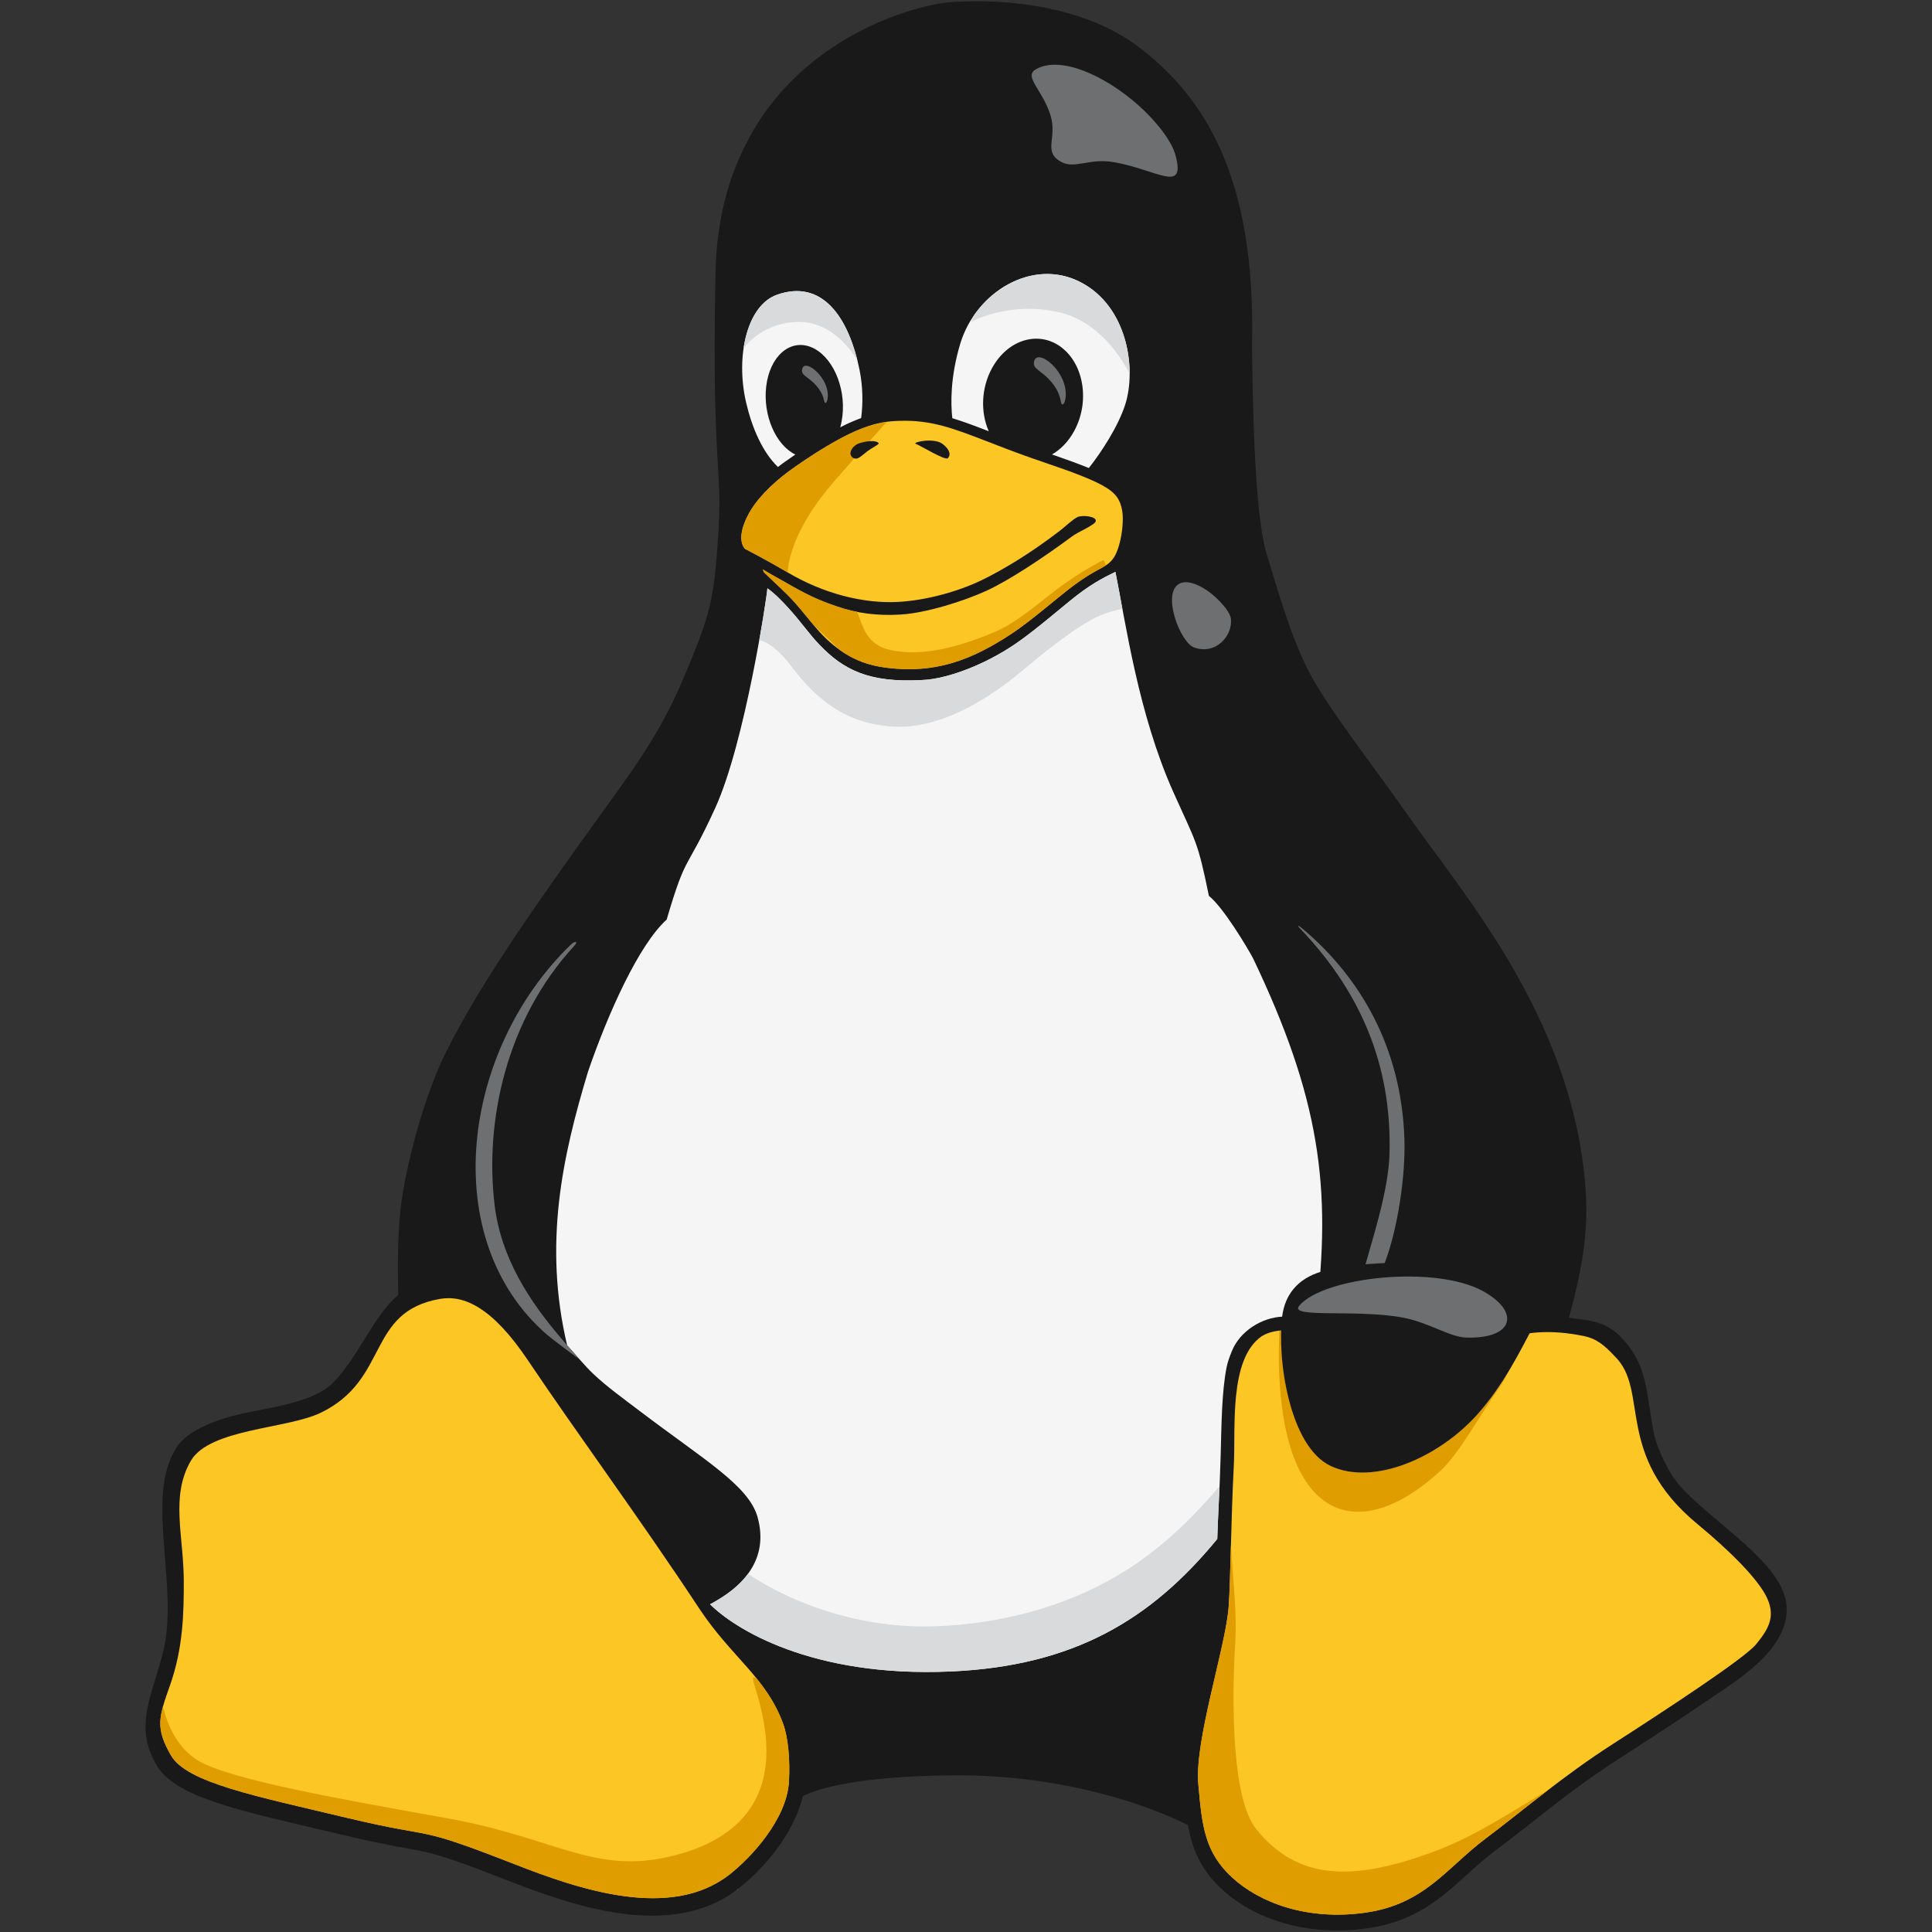
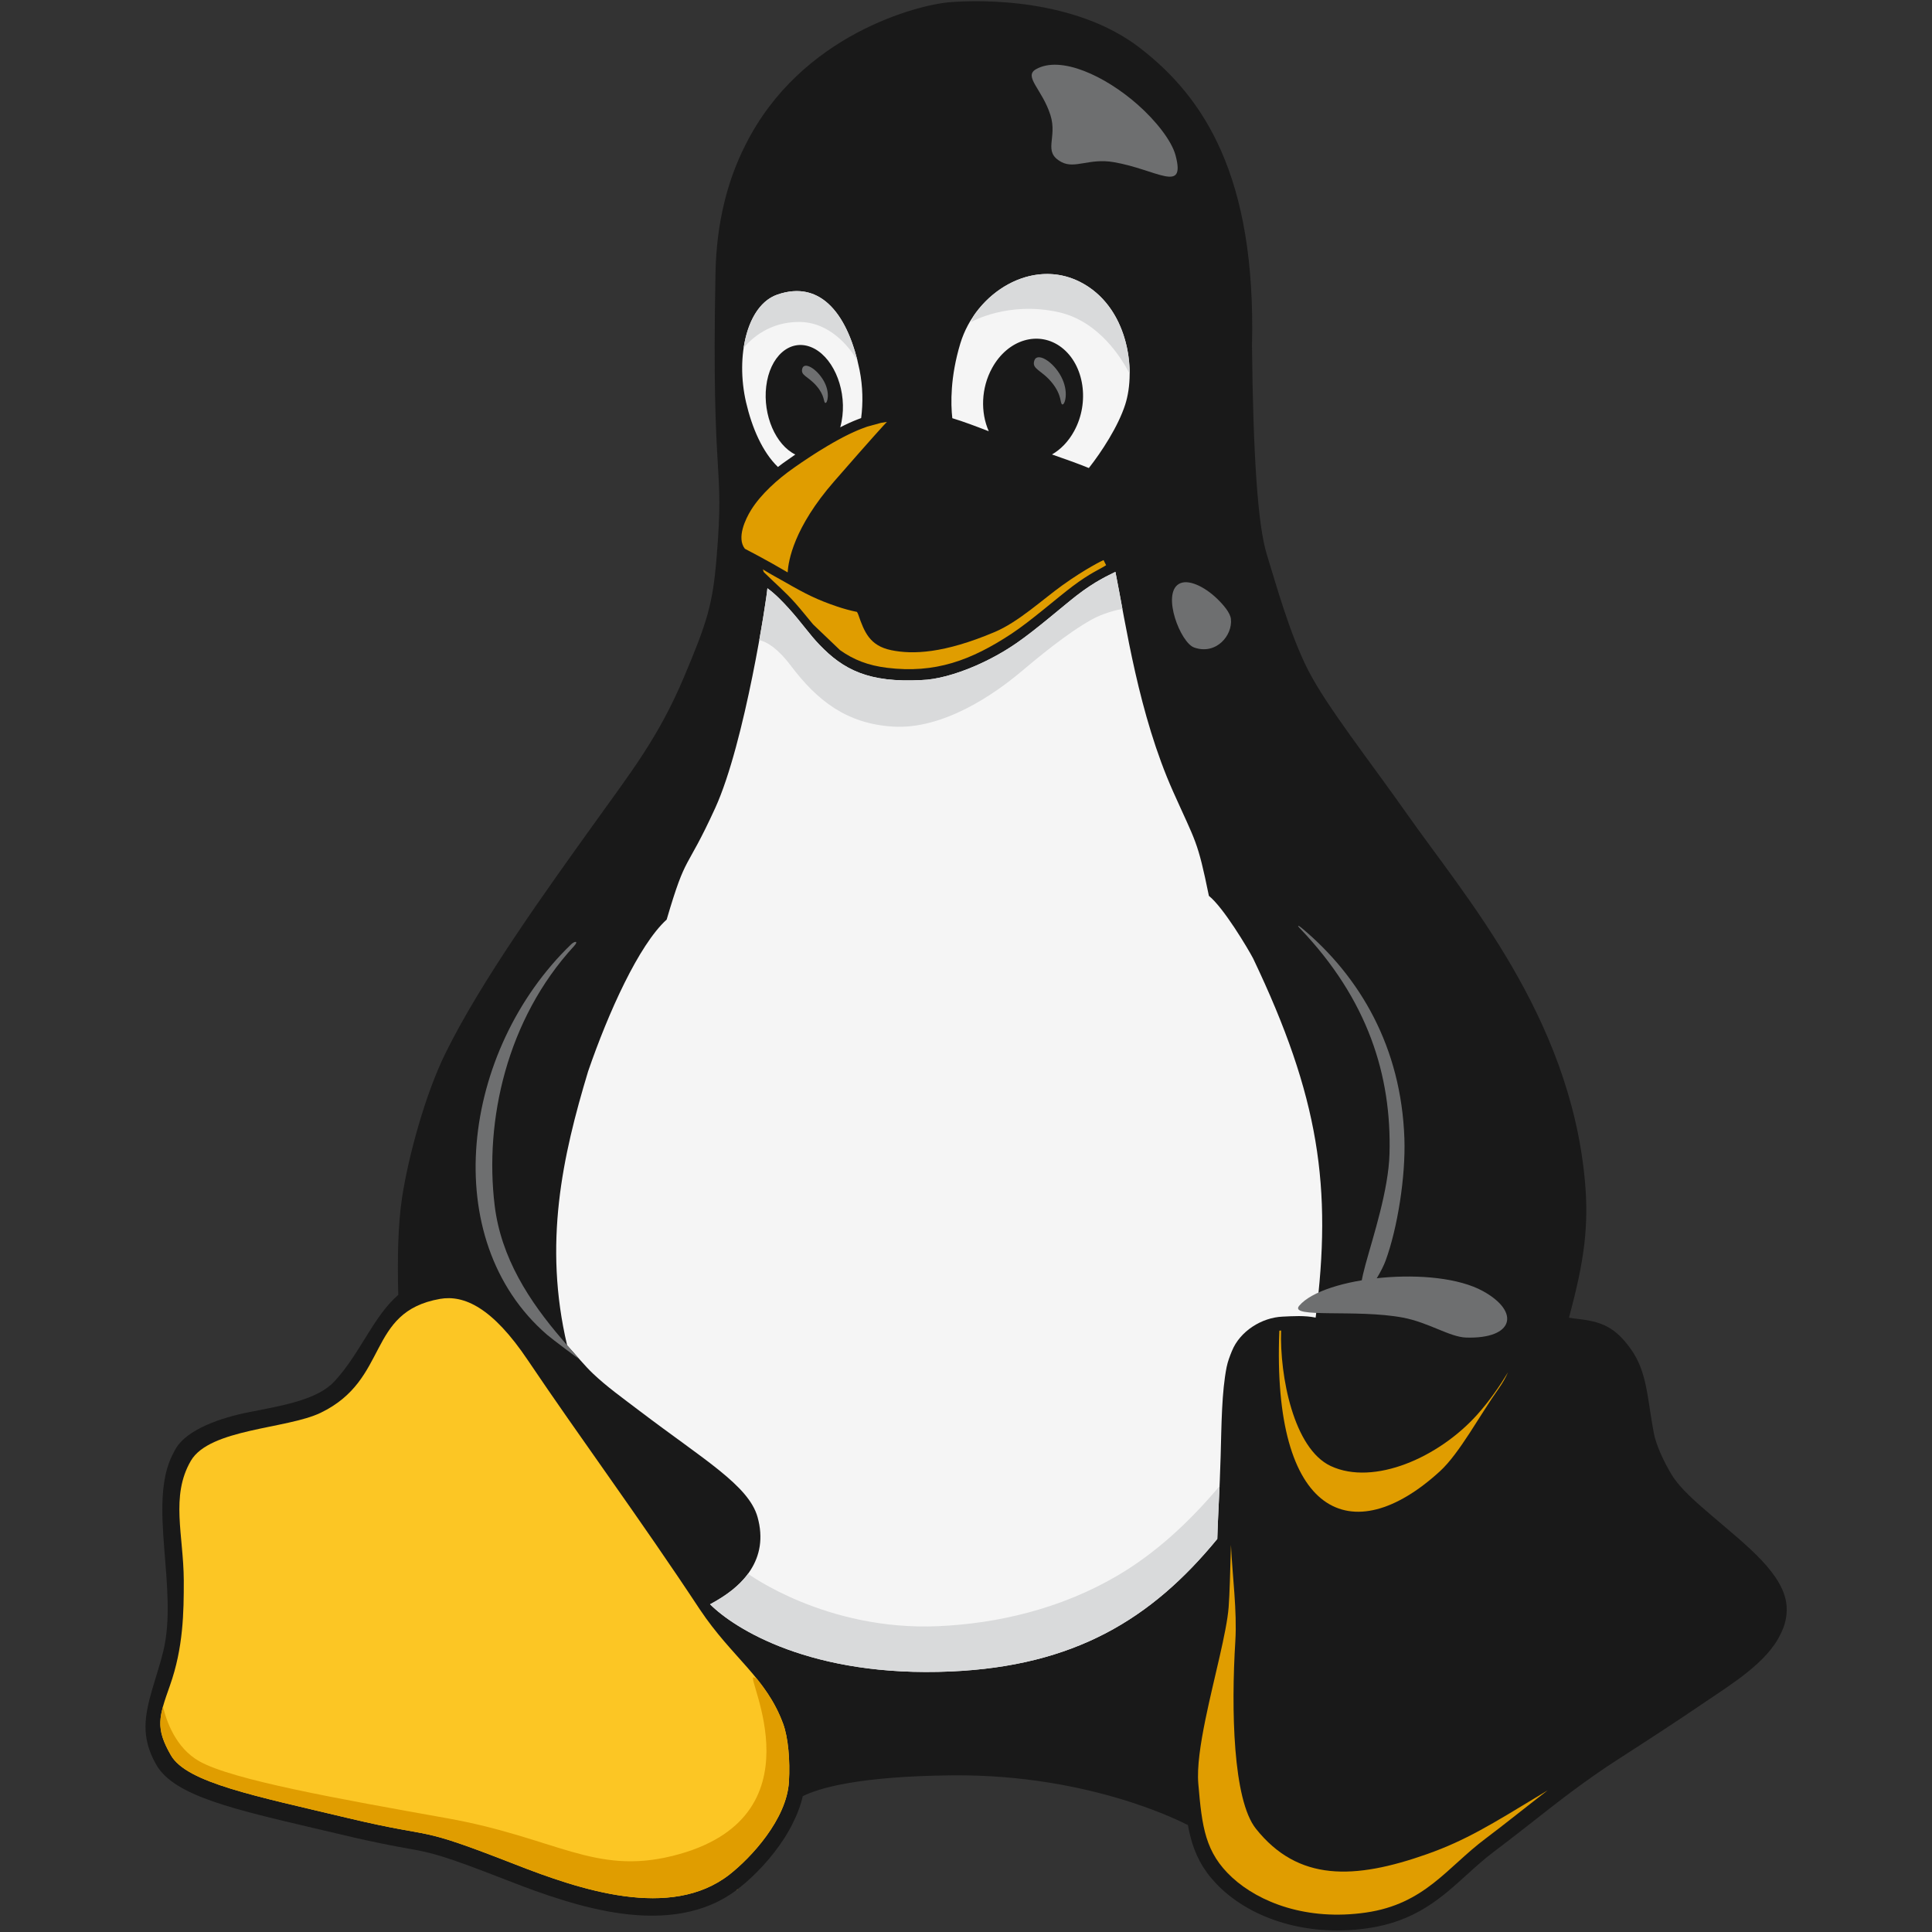
<svg xmlns="http://www.w3.org/2000/svg" width="709.823" height="709.823" id="svg27450" version="1.1">
  <rect width="100%" height="100%" fill="#333333" stroke="none" />
  <title id="title20046">Tux</title>
  <defs id="defs27452" />
  <g id="g4472" transform="matrix(0.328,0,0,0.328,382.134,312.68)">
    <path d="m -330.4,-790.236 c -19.355,38.259 -32.097,85.297 -33.206,142.997 -4.704,244.744 10.643,206.892 1.175,319.197 -4.353,51.626 -10.146,70.793 -36.415,133.062 -28.584,67.753 -59.231,106.327 -101.759,165.687 -52.752,73.632 -125.464,174.508 -165.27,255.367 -22.755,45.883 -41.75,115.836 -48.827,162.259 -4.732,31.031 -5.281,71.153 -4.221,108.756 -28.055,24.373 -42.465,65.424 -71.293,96.719 -18.595,20.139 -54.535,26.68 -94.369,34.395 -34.176,6.541 -70.337,19.844 -82.978,40.203 -1.411,2.271 -2.687,4.626 -3.858,7.046 -28.783,55.417 6.444,150.53 -10.736,220.89 -7.276,29.914 -19.697,58.063 -19.919,83.86 -0.077,13.304 2.94,27.414 12.202,43.437 10.142,17.64 32.412,30.207 64.09,41.158 29.546,10.216 67.912,19.183 112.524,29.694 l 15.435,3.601 c 20.064,4.778 40.055,9.555 60.267,13.598 13.156,2.719 20.8,4.042 27.339,5.218 28.443,5.071 39.247,7.055 115.096,36.674 18.301,7.13 38.586,14.773 60.047,21.314 42.408,13.156 90.328,22.711 134.575,14.7 22.417,-4.042 43.584,-12.569 62.398,-27.267 19.477,-15.213 38.219,-35.719 51.522,-56.518 3.556,-5.547 6.845,-11.289 9.724,-17.197 2.523,-4.986 4.763,-10.095 6.633,-15.31 1.784,-4.753 3.269,-9.685 4.353,-14.635 17.846,-8.899 62.006,-22.326 167.149,-23.343 158.46,-1.544 264.001,55.638 264.001,55.638 l 0.077,-1.175 c 1.322,7.497 2.939,14.478 4.999,21.166 3.014,9.775 7.055,18.742 12.494,27.414 5.513,8.599 12.348,16.758 21.021,24.77 9.407,8.673 20.725,16.685 33.662,23.52 12.054,6.321 25.577,11.612 40.423,15.508 13.523,3.529 28.149,5.88 43.656,6.615 14.48,0.735 29.619,0.076 45.422,-2.205 26.679,-3.822 47.258,-12.274 64.97,-23.225 17.272,-10.657 31.384,-23.445 45.789,-36.527 l 0.442,-0.367 v 0 c 9.481,-8.6 19.109,-17.345 29.766,-25.357 7.128,-5.366 13.671,-10.364 19.918,-15.213 9.261,-7.13 14.406,-11.172 19.624,-15.288 15.655,-12.274 31.823,-25.062 47.993,-37.116 16.758,-12.421 34.544,-25.062 53.874,-37.409 14.626,-9.407 31.089,-20.064 46.891,-30.426 16.317,-10.731 33.367,-21.976 49.463,-33 28.749,-19.527 68.426,-43.729 83.457,-75.165 5.02,-9.725 7.715,-20.149 6.987,-31.354 -2.351,-35.939 -44.907,-68.352 -82.536,-100.544 -18.302,-15.728 -36.749,-31.309 -46.376,-47.259 -7.79,-12.861 -17.199,-32.265 -19.844,-46.376 -7.428,-39.131 -7.269,-68.365 -25.797,-94.214 -17.003,-23.722 -31.865,-30.546 -58.073,-33.507 -3.928,-0.444 -7.622,-0.995 -11.201,-1.577 17.026,-62.68 22.687,-102.618 17.717,-154.982 C 592.683,184.228 475.221,49.914 411.345,-41.019 369.649,-100.378 321.333,-161.476 300.488,-202.159 c -20.845,-40.684 -36.366,-97.28 -46.525,-130.064 -10.006,-32.291 -15.293,-109.102 -16.612,-233.677 4.703,-190.872 -54.388,-278.994 -125.901,-333.97 -71.513,-54.976 -176.467,-54.094 -214.318,-50.787 v 0 0 -9e-4 c -31.733,2.767 -165.225,34.788 -227.528,160.422 z" style="fill:#191919;fill-opacity:1;fill-rule:evenodd;stroke:none" id="path4734" />
    <path d="m -806.048,629.3 c -37.605,18.068 -124.2,17.7 -145.207,53.691 -23.062,39.587 -8.152,83.437 -7.932,133.97 0.077,35.768 -0.514,75.579 -15.57,117.958 -12.341,34.889 -16.527,47.227 1.173,77.929 17.701,30.775 94.527,45.538 198.456,70.365 104.003,24.753 70.877,6.463 187.294,51.927 72.125,28.203 173.924,62.799 239.881,11.311 24.312,-19.024 64.193,-62.063 66.618,-104.002 1.396,-23.945 -0.809,-49.505 -6.537,-65.002 -19.024,-51.711 -57.07,-73.817 -93.205,-127.875 C -447.255,749.167 -517.544,653.979 -573.733,570.395 -613.394,511.269 -645.271,496.946 -672.227,501.647 c -82.85,14.616 -56.114,90.34 -133.822,127.653 v 0 0 0 z" style="fill:#fcc624;fill-rule:evenodd;stroke:none" id="path4736" />
-     <path d="m 247.761,543.818 c -36.493,25.781 -28.589,103.053 -30.73,143.756 -3.25,62.275 -3.695,131.715 -5.835,159.343 -3.547,45.726 -38.193,149.001 -33.981,197.757 4.137,48.683 7.682,77.197 37.969,105.121 30.361,27.924 83.772,48.755 149.74,39.226 65.969,-9.53 90.936,-50.529 133.709,-82.589 42.697,-32.061 86.653,-70.105 143.092,-106.303 56.438,-36.271 147.303,-95.666 160.377,-111.695 13.075,-16.104 21.94,-29.991 12.485,-51.12 -9.382,-21.128 -42.328,-53.78 -78.305,-83.477 -93.817,-77.566 -53.314,-149.668 -92.488,-187.784 -11.951,-12.877 -20.832,-19.973 -34.703,-22.797 -74.876,-15.249 -95.445,14.16 -139.411,9.84 -47.405,-4.658 -29.584,5.764 -126.898,-7.222 -33.498,-3.805 -71.897,-17.069 -95.022,-2.058 v 0 z" style="fill:#fcc624;fill-rule:evenodd;stroke:none" id="path4738" />
-     <path d="m -364,-47.995 c -33.448,73.143 -31.808,48.29 -54.286,124.743 -31.217,28.326 -65.44,104.431 -87.971,169.94 -28.774,95.209 -50.392,193.101 -23.52,306.973 10.658,11.576 19.311,22.523 29.019,31.718 15.42,14.605 32.023,26.445 52.305,41.861 71.779,54.552 122.085,83.357 131.983,118.834 13.176,47.224 -16.359,78.454 -53.187,97.656 26.927,26.941 112.886,82.136 269.632,75.238 138.043,-6.074 224.608,-58.318 298.503,-148.459 0.473,-20.742 2.743,-55.454 3.771,-92.921 0.981,-35.782 1.187,-71.616 6.664,-99.406 1.288,-6.54 3.756,-12.733 5.964,-18.18 9.015,-22.239 33.28,-37.389 56.499,-38.48 12.207,-0.574 25.021,-1.458 37.272,1.084 C 327.378,376.244 312.546,275.188 238.577,120.18 232.846,109.309 205.441,63.203 189.081,50.19 176.296,-12.358 174.61,-9.29 149.034,-66.55 110.242,-153.388 96.184,-253.762 84.357,-312.747 c -8.08,4.187 -22.183,10.064 -43.707,26.739 -15.645,12.194 -44.587,37.536 -66.77,52.888 -14.485,10.028 -30.338,18.699 -45.935,25.489 -22.445,9.774 -44.357,15.655 -60.87,16.088 -59.197,3.13 -87.356,-11.531 -114.347,-39.658 -11.32,-11.798 -19.896,-24.723 -34.177,-40.494 -6.327,-6.987 -15.082,-16.269 -24.008,-22.648 -0.243,7.752 -25.095,173.206 -58.542,246.349 z M 81.272,-326.19 c 0.147,-0.147 0.221,-0.367 0.367,-0.514 -0.147,0.147 -0.221,0.367 -0.367,0.514 z M -98.329,-484.857 c -1.835,-16.308 -2.35,-46.131 8.963,-83.666 17.482,-57.59 80.656,-96.153 134.132,-68.976 53.477,27.179 63.356,97.742 50.538,137.51 -7.878,24.442 -26.576,53.035 -40.696,70.959 -10.945,-4.481 -24.462,-9.402 -41.282,-15.205 9.696,-5.583 18.364,-14.398 24.755,-26.077 17.703,-32.247 11.385,-74.191 -13.957,-93.73 -25.415,-19.54 -60.308,-9.182 -77.938,23.065 -12.339,22.478 -13.001,49.73 -3.672,70.739 -15.059,-5.803 -28.206,-10.798 -40.843,-14.618 v 0 0 -10e-4 z m -196.128,-138.392 c 50.098,-17.483 80.067,24.461 92.261,84.474 3.674,18.439 3.967,36.876 1.763,53.771 -1.396,0.44 -2.79,1.029 -4.261,1.616 -5.877,2.278 -12.194,5.143 -19.17,8.742 1.101,-3.894 1.91,-8.08 2.423,-12.487 3.967,-33.569 -11.899,-68.314 -35.48,-77.496 -23.579,-9.182 -45.911,10.651 -49.877,44.22 -3.819,32.247 10.651,65.524 32.615,76.247 -2.792,1.91 -5.657,3.894 -8.521,5.95 -3.674,2.498 -7.346,5.215 -10.945,8.006 -17.411,-16.822 -29.088,-43.927 -35.7,-72.428 -11.974,-51.713 0.954,-108.789 34.891,-120.615 v 0 0 0 z" style="fill:#f5f5f5;fill-rule:evenodd;stroke:none" id="path4740" />
+     <path d="m -364,-47.995 c -33.448,73.143 -31.808,48.29 -54.286,124.743 -31.217,28.326 -65.44,104.431 -87.971,169.94 -28.774,95.209 -50.392,193.101 -23.52,306.973 10.658,11.576 19.311,22.523 29.019,31.718 15.42,14.605 32.023,26.445 52.305,41.861 71.779,54.552 122.085,83.357 131.983,118.834 13.176,47.224 -16.359,78.454 -53.187,97.656 26.927,26.941 112.886,82.136 269.632,75.238 138.043,-6.074 224.608,-58.318 298.503,-148.459 0.473,-20.742 2.743,-55.454 3.771,-92.921 0.981,-35.782 1.187,-71.616 6.664,-99.406 1.288,-6.54 3.756,-12.733 5.964,-18.18 9.015,-22.239 33.28,-37.389 56.499,-38.48 12.207,-0.574 25.021,-1.458 37.272,1.084 C 327.378,376.244 312.546,275.188 238.577,120.18 232.846,109.309 205.441,63.203 189.081,50.19 176.296,-12.358 174.61,-9.29 149.034,-66.55 110.242,-153.388 96.184,-253.762 84.357,-312.747 c -8.08,4.187 -22.183,10.064 -43.707,26.739 -15.645,12.194 -44.587,37.536 -66.77,52.888 -14.485,10.028 -30.338,18.699 -45.935,25.489 -22.445,9.774 -44.357,15.655 -60.87,16.088 -59.197,3.13 -87.356,-11.531 -114.347,-39.658 -11.32,-11.798 -19.896,-24.723 -34.177,-40.494 -6.327,-6.987 -15.082,-16.269 -24.008,-22.648 -0.243,7.752 -25.095,173.206 -58.542,246.349 z M 81.272,-326.19 c 0.147,-0.147 0.221,-0.367 0.367,-0.514 -0.147,0.147 -0.221,0.367 -0.367,0.514 z M -98.329,-484.857 c -1.835,-16.308 -2.35,-46.131 8.963,-83.666 17.482,-57.59 80.656,-96.153 134.132,-68.976 53.477,27.179 63.356,97.742 50.538,137.51 -7.878,24.442 -26.576,53.035 -40.696,70.959 -10.945,-4.481 -24.462,-9.402 -41.282,-15.205 9.696,-5.583 18.364,-14.398 24.755,-26.077 17.703,-32.247 11.385,-74.191 -13.957,-93.73 -25.415,-19.54 -60.308,-9.182 -77.938,23.065 -12.339,22.478 -13.001,49.73 -3.672,70.739 -15.059,-5.803 -28.206,-10.798 -40.843,-14.618 v 0 0 -10e-4 z m -196.128,-138.392 c 50.098,-17.483 80.067,24.461 92.261,84.474 3.674,18.439 3.967,36.876 1.763,53.771 -1.396,0.44 -2.79,1.029 -4.261,1.616 -5.877,2.278 -12.194,5.143 -19.17,8.742 1.101,-3.894 1.91,-8.08 2.423,-12.487 3.967,-33.569 -11.899,-68.314 -35.48,-77.496 -23.579,-9.182 -45.911,10.651 -49.877,44.22 -3.819,32.247 10.651,65.524 32.615,76.247 -2.792,1.91 -5.657,3.894 -8.521,5.95 -3.674,2.498 -7.346,5.215 -10.945,8.006 -17.411,-16.822 -29.088,-43.927 -35.7,-72.428 -11.974,-51.713 0.954,-108.789 34.891,-120.615 v 0 0 0 " style="fill:#f5f5f5;fill-rule:evenodd;stroke:none" id="path4740" />
    <path d="m 213.783,777.138 c 1.712,35.608 6.976,74.316 4.895,108.045 -4.703,76.199 -2.719,177.526 23.028,209.872 47.268,59.379 110.148,57.362 192.028,28.391 42.942,-15.194 72.21,-33.37 126.909,-66.519 2.66,-1.612 5.295,-3.213 7.905,-4.804 -24.733,18.997 -47.497,37.478 -69.913,54.31 -42.775,32.059 -67.742,73.059 -133.71,82.589 -65.968,9.53 -119.379,-11.302 -149.739,-39.226 -30.289,-27.924 -33.834,-56.438 -37.971,-105.121 -1.587,-18.372 2.343,-44.486 8.048,-72.345 9.435,-46.072 23.722,-96.917 25.932,-125.412 1.109,-14.31 1.763,-39.84 2.588,-69.78 z" style="fill:#e09d00;fill-rule:evenodd;stroke:none" id="path4742" />
    <path d="m -982.489,958.288 c 3.788,16.119 14.185,46.312 40.697,61.265 37.202,20.981 155.932,42.073 277.604,63.831 121.673,21.759 164.796,63.916 252.586,42.158 169.771,-42.079 80.165,-203.828 90.868,-199.908 l 3.158,1.158 c 11.968,14.816 22.284,30.483 29.704,50.655 5.729,15.497 7.933,41.057 6.537,65.002 -2.424,41.94 -42.306,84.979 -66.618,104.002 -65.956,51.487 -167.755,16.892 -239.879,-11.311 -116.418,-45.464 -83.292,-27.174 -187.294,-51.927 -103.929,-24.826 -180.755,-39.589 -198.456,-70.364 -13.095,-22.715 -14.209,-35.379 -8.907,-54.56 z m 643.909,204.41 -0.636,0.922 -0.758,0.143 c 0.466,-0.351 0.93,-0.707 1.394,-1.065 z" style="fill:#e09d00;fill-rule:evenodd;stroke:none" id="path4744" />
    <path d="m 267.989,537.236 c -8.415,207.356 81.254,247.71 179.907,157.457 22.014,-20.139 44.508,-62.802 66.42,-93.537 3.697,-5.185 6.972,-11.084 9.869,-17.333 -9.572,15.76 -20.777,32.004 -34.237,47.105 -43.098,48.351 -116.107,80.406 -164.317,57.949 -41.793,-19.468 -57.322,-101.242 -55.664,-151.82 -0.665,0.051 -1.324,0.11 -1.978,0.178 z" style="fill:#e09d00;fill-rule:evenodd;stroke:none" id="path4746" />
-     <path d="m 81.272,-326.19 c 0.147,-0.148 0.221,-0.367 0.367,-0.514 -0.147,0.147 -0.221,0.367 -0.367,0.514 z m -391.988,10.558 c 0.847,0.896 0.531,2.483 1.474,3.421 11.083,11.039 23.902,21.859 35.079,34.52 12.85,14.558 24.627,30.841 35.564,40.819 20.111,18.347 39.217,28.151 67.128,31.596 53.904,6.653 94.207,-8.294 139.664,-38.274 21.389,-14.112 51.008,-40.129 68.133,-52.992 28.516,-21.462 36.674,-19.772 45.126,-30.574 8.746,-11.244 13.009,-40.643 10.437,-54.534 -2.058,-10.731 -5.806,-17.859 -17.419,-25.21 -12.937,-8.158 -35.205,-16.757 -73.792,-29.839 l -0.077,-0.073 h -0.074 l -0.077,-0.073 H 0.302 l -0.077,-0.073 h -0.077 -0.077 l -0.147,-0.073 h -0.077 l -0.077,-0.073 h -0.147 v 0 l -0.077,-0.072 h -0.077 -0.077 l -0.144,-0.073 h -0.077 l -0.077,-0.073 h -0.147 l -0.077,-0.073 h -0.077 l -0.077,-0.072 h -0.144 v 0 h -0.077 l -0.077,-0.073 h -0.077 l -0.144,-0.073 h -0.077 l -0.077,-0.072 h -0.077 -0.144 l -0.077,-0.073 h -0.074 l -0.147,-0.073 v 0 h -0.077 l -0.077,-0.072 h -0.077 l -0.147,-0.073 h -0.077 -0.077 l -0.077,-0.073 h -0.147 l -0.077,-0.073 h -0.077 l -0.077,-0.073 h -0.077 -0.077 -0.077 l -0.077,-0.073 h -0.077 l -0.147,-0.073 h -0.077 l -0.077,-0.073 h -0.077 -0.144 l -0.077,-0.073 h -0.077 l -0.077,-0.073 h -0.077 -0.077 l -0.077,-0.073 h -0.077 -0.077 l -0.147,-0.073 h -0.077 l -0.077,-0.073 h -0.077 l -0.367,-0.147 -0.955,-0.368 h -0.144 l -0.663,-0.22 -0.218,-0.073 -0.515,-0.22 -0.515,-0.147 -0.147,-0.072 -0.734,-0.221 -0.147,-0.072 -0.955,-0.368 -0.218,-0.073 -0.736,-0.22 -0.077,-0.073 -0.955,-0.293 -0.294,-0.147 -0.735,-0.22 v 0 l -0.954,-0.367 -0.955,-0.368 h -0.077 l -0.662,-0.219 -0.291,-0.073 -0.442,-0.22 -0.515,-0.147 -0.147,-0.073 -0.663,-0.22 -0.147,-0.073 -0.955,-0.367 -0.218,-0.073 -0.662,-0.22 h -0.077 l -0.515,-0.22 -0.44,-0.147 -0.218,-0.073 -0.662,-0.292 v 0 l -0.955,-0.295 -0.368,-0.147 -0.588,-0.22 h -0.077 l -0.588,-0.294 -0.218,-0.073 -0.956,-0.295 -0.147,-0.073 -0.589,-0.22 -0.144,-0.073 -0.514,-0.147 -0.443,-0.147 -0.147,-0.073 -0.662,-0.294 h -0.077 l -0.515,-0.22 -0.367,-0.148 -0.291,-0.072 -0.588,-0.22 h -0.077 l -0.882,-0.367 -0.881,-0.295 -0.077,-0.073 -0.588,-0.22 -0.221,-0.072 -0.367,-0.147 -0.514,-0.148 -0.077,-0.073 -0.662,-0.22 -0.147,-0.073 -0.44,-0.148 -0.443,-0.148 -0.144,-0.072 -0.588,-0.22 -0.144,-0.073 -0.441,-0.148 -0.367,-0.147 -0.294,-0.073 -0.588,-0.294 v 0 l -0.588,-0.221 -0.294,-0.073 -0.81,-0.367 h -0.077 l -0.588,-0.22 -0.221,-0.072 -0.367,-0.147 -0.441,-0.148 -0.077,-0.073 -0.588,-0.219 -0.217,-0.073 -0.81,-0.294 -0.147,-0.073 -0.587,-0.22 h -0.077 l -0.514,-0.22 -0.294,-0.148 -0.218,-0.073 -0.587,-0.22 h -0.077 l -0.147,-0.073 -0.147,-0.073 -0.221,-0.072 -0.144,-0.073 h -0.147 v -0.073 h -0.221 l -0.147,-0.073 -0.218,-0.073 -0.147,-0.073 -0.077,-0.073 -0.294,-0.073 -0.147,-0.072 -0.217,-0.073 -0.147,-0.073 v 0 l -0.221,-0.073 -0.147,-0.072 -0.144,-0.073 -0.221,-0.073 h -0.077 l -0.077,-0.073 h -0.218 l -0.147,-0.072 -0.147,-0.073 -0.221,-0.073 v 0 l -0.144,-0.072 -0.221,-0.073 -0.147,-0.073 -0.294,-0.073 -0.077,-0.072 -0.147,-0.073 -0.221,-0.073 -0.147,-0.073 -0.147,-0.072 h -0.074 -0.147 l -0.147,-0.074 -0.147,-0.073 -0.221,-0.073 -0.077,-0.072 h -0.077 l -0.147,-0.073 -0.221,-0.073 -0.144,-0.073 -0.218,-0.072 v 0 l -0.147,-0.073 -0.147,-0.073 h -0.218 l -0.147,-0.073 -0.147,-0.073 v 0 l -0.221,-0.073 -0.147,-0.073 -0.147,-0.072 -0.221,-0.073 v 0 l -0.147,-0.073 -0.147,-0.072 -0.221,-0.074 -0.147,-0.073 h -0.144 v 0 l -0.221,-0.072 -0.147,-0.073 -0.147,-0.072 -0.147,-0.073 h -0.077 l -0.144,-0.073 -0.147,-0.073 -0.147,-0.072 -0.217,-0.073 h -0.147 c -39.173,-15.213 -64.603,-25.063 -100.322,-23.887 -12.421,0.367 -25.063,1.764 -42.849,8.819 l -0.883,0.368 v 0 l -0.882,0.293 v 0.073 l -0.734,0.295 h -0.147 v 0.072 h -0.077 l -0.81,0.295 v 0.072 l -0.661,0.22 -0.441,0.221 -0.514,0.22 -0.147,0.073 h -0.077 l -0.733,0.295 -0.147,0.073 -0.074,0.073 v 0 l -0.808,0.367 v 0 h -0.077 l -0.736,0.368 h -0.144 l -0.077,0.073 -0.515,0.22 -0.147,0.073 -0.294,0.147 -0.735,0.368 h -0.077 l -0.147,0.073 -0.515,0.22 -0.291,0.148 -0.144,0.073 -0.515,0.22 -0.147,0.073 -0.294,0.147 v 0 l -0.515,0.22 -0.294,0.147 -0.221,0.147 -0.514,0.22 h -0.077 l -0.367,0.22 -0.515,0.22 -0.515,0.293 -0.514,0.22 v 0 l -0.515,0.294 -0.514,0.219 -0.077,0.073 -0.367,0.147 -0.077,0.073 -0.515,0.22 v 0 l -0.514,0.295 -0.515,0.22 -0.44,0.295 h -0.077 l -0.515,0.294 h -0.077 l -0.367,0.22 h -0.077 l -0.588,0.294 -0.44,0.295 h -0.077 l -0.514,0.294 -0.515,0.295 -0.588,0.293 -0.515,0.22 v 0.073 l -0.588,0.294 v 0 l -0.514,0.22 v 0.072 l -0.588,0.295 -0.44,0.22 -0.077,0.074 -0.588,0.292 -0.514,0.295 v 0 l -0.588,0.294 -0.588,0.368 v 0 c -1.103,0.588 -2.279,1.25 -3.454,1.912 l -0.588,0.367 -0.588,0.295 v 0 l -0.367,0.22 -0.662,0.442 -0.367,0.22 h -0.077 l -0.077,0.072 -0.587,0.295 -0.367,0.221 -0.294,0.22 -0.736,0.441 -0.367,0.219 -0.735,0.368 -0.368,0.22 -1.102,0.662 -0.367,0.22 -0.735,0.44 -0.368,0.295 -0.809,0.44 -0.367,0.22 -0.955,0.588 -0.077,0.073 h -0.077 l -0.367,0.22 -0.808,0.514 -0.367,0.221 -0.735,0.44 v 0 l -0.077,0.074 h -0.077 v 0.072 h -0.077 l -0.077,0.073 h -0.077 v 0.074 h -0.077 l -0.077,0.072 -0.147,0.072 h -0.077 l -0.367,0.293 h -0.077 l -0.077,0.072 v 0 l -0.077,0.073 h -0.077 -0.077 v 0.073 h -0.077 l -0.077,0.072 h -0.077 v 0.074 h -0.077 l -0.881,0.588 h -0.077 l -0.077,0.073 -0.367,0.22 -0.81,0.514 -0.367,0.221 -0.077,0.073 -0.735,0.44 -0.442,0.295 -0.368,0.22 -0.442,0.295 -0.367,0.22 -0.441,0.294 -0.809,0.515 -0.441,0.295 -0.809,0.515 -0.367,0.294 -0.441,0.22 -0.44,0.295 -0.367,0.294 -0.441,0.219 -0.441,0.292 -0.439,0.295 -0.367,0.295 -0.294,0.147 -0.514,0.367 -0.294,0.148 -0.291,0.22 -0.294,0.147 -0.221,0.22 -0.294,0.147 -0.294,0.22 -0.294,0.148 -0.221,0.22 -0.588,0.368 -0.291,0.147 -0.218,0.22 -0.294,0.148 -0.294,0.22 h -0.077 l -0.221,0.147 -0.294,0.22 -0.218,0.147 -0.294,0.22 -0.294,0.22 -0.294,0.147 -0.294,0.221 -0.294,0.147 -0.294,0.22 -0.221,0.221 -0.217,0.072 -0.077,0.073 -0.294,0.22 -0.588,0.367 -0.294,0.22 -0.294,0.147 -0.294,0.22 -0.294,0.22 -0.291,0.147 -0.294,0.22 -0.515,0.44 -0.294,0.148 -0.294,0.22 -0.294,0.22 -0.294,0.147 -0.077,0.073 -0.221,0.147 -0.294,0.221 -0.294,0.22 -0.294,0.148 -0.294,0.22 -0.147,0.073 -0.147,0.147 -0.294,0.22 -0.367,0.22 -0.514,0.368 h -0.077 l -0.144,0.147 -0.147,0.073 -0.294,0.22 -0.294,0.22 -0.588,0.367 -0.221,0.22 h -0.074 l -0.291,0.22 -1.25,0.883 c -18.227,12.716 -36.897,29.619 -47.7,46.966 -6.404,10.264 -16.54,31.441 -7.084,43.618 0.032,0.032 24.15,12.39 48.366,26.71 39.149,23.15 83.869,35.107 123.796,32.883 31.757,-1.769 67.203,-11.799 92.799,-24.118 25.76,-12.4 57.436,-31.955 88.31,-55.778 4.778,-3.528 13.879,-12.465 19.569,-15.161 5.017,-2.377 21.19,-0.998 20.447,4.494 -0.581,4.301 -19.575,11.977 -26.421,17.062 -33.773,25.084 -71.375,49.653 -95.814,60.917 -25.25,11.637 -67.746,25.074 -96.468,26.769 -26.239,1.548 -48.521,-1.363 -71.332,-9.076 -22.052,-7.457 -35.125,-13.932 -58.607,-27.494 -7.489,-4.325 -14.688,-7.936 -24.823,-14.264 z" style="fill:#fcc624;fill-rule:evenodd;stroke:none" id="path4748" />
    <path d="m 71.095,-325.898 c -0.5,0 -20.3,9.679 -45.867,28.012 -22.603,16.207 -49.388,41.249 -76.088,52.539 -56.901,24.06 -91.842,25.328 -115.932,20.326 -24.089,-5.002 -30.113,-20.326 -36.887,-39.899 -0.341,-0.983 -0.854,-1.975 -1.508,-2.97 -7.412,-1.501 -14.728,-3.492 -22.1,-5.984 -22.052,-7.457 -35.126,-13.932 -58.607,-27.494 -7.489,-4.325 -14.688,-7.936 -24.823,-14.264 0.847,0.896 0.531,2.483 1.474,3.421 11.083,11.039 23.902,21.859 35.079,34.52 6.926,7.847 13.541,16.195 19.88,23.786 l 30.159,28.818 c 15.337,10.908 31.456,17.195 52.653,19.811 53.904,6.653 94.207,-8.294 139.664,-38.274 21.389,-14.112 51.008,-40.129 68.133,-52.992 20.517,-15.441 30.495,-18.898 37.627,-23.646 z m -353.827,13.703 c 0.708,-13.059 7.029,-50.271 51.95,-101.781 44.392,-50.903 56.206,-63.643 59.229,-66.765 -2.161,0.29 -4.375,0.653 -6.667,1.109 l -15.508,4.244 c -2.067,0.713 -4.206,1.504 -6.424,2.384 l -0.882,0.368 v 0 l -0.883,0.293 v 0.073 l -0.735,0.295 h -0.147 v 0.072 h -0.077 l -0.81,0.295 v 0.072 l -0.661,0.219 -0.441,0.221 -0.514,0.22 -0.147,0.073 h -0.077 l -0.734,0.295 -0.147,0.073 -0.077,0.073 v 0 l -0.808,0.367 v 0 h -0.077 l -0.735,0.368 h -0.147 l -0.077,0.072 -0.515,0.22 -0.147,0.073 -0.294,0.147 -0.735,0.368 h -0.077 l -0.147,0.072 -0.515,0.22 -0.294,0.147 -0.147,0.073 -0.515,0.22 -0.147,0.073 -0.294,0.147 v 0 l -0.515,0.22 -0.294,0.148 -0.221,0.147 -0.513,0.22 h -0.077 l -0.367,0.22 -0.515,0.22 -0.515,0.293 -0.514,0.22 v 0 l -0.515,0.294 -0.514,0.219 -0.077,0.073 -0.367,0.147 -0.077,0.073 -0.515,0.22 v 0 l -0.514,0.295 -0.515,0.22 -0.44,0.295 h -0.077 l -0.515,0.294 h -0.077 l -0.367,0.22 h -0.077 l -0.588,0.294 -0.439,0.295 h -0.077 l -0.514,0.294 -0.515,0.295 -0.588,0.293 -0.515,0.22 v 0.073 l -0.588,0.294 v 0 l -0.514,0.22 v 0.073 l -0.588,0.295 -0.44,0.22 -0.077,0.074 -0.587,0.292 -0.514,0.295 v 0 l -0.588,0.294 -0.588,0.368 v 0 c -1.103,0.588 -2.279,1.25 -3.454,1.912 l -0.588,0.367 -0.588,0.295 v 0 l -0.367,0.22 -0.662,0.442 -0.367,0.22 h -0.077 l -0.077,0.072 -0.588,0.295 -0.367,0.221 -0.294,0.22 -0.735,0.441 -0.367,0.22 -0.735,0.368 -0.368,0.22 -1.102,0.662 -0.367,0.219 -0.734,0.44 -0.368,0.295 -0.809,0.44 -0.367,0.22 -0.955,0.588 -0.077,0.073 h -0.077 l -0.367,0.22 -0.808,0.514 -0.367,0.221 -0.735,0.44 v 0 l -0.077,0.074 h -0.077 v 0.072 h -0.077 l -0.077,0.073 h -0.077 v 0.074 h -0.077 l -0.077,0.072 -0.147,0.072 h -0.077 l -0.367,0.293 h -0.077 l -0.074,0.072 v 0 l -0.077,0.073 h -0.077 -0.077 v 0.073 h -0.077 l -0.077,0.072 h -0.077 v 0.074 h -0.077 l -0.881,0.588 h -0.077 l -0.077,0.073 -0.367,0.22 -0.81,0.514 -0.367,0.221 -0.077,0.073 -0.734,0.44 -0.442,0.295 -0.368,0.22 -0.442,0.295 -0.367,0.22 -0.441,0.294 -0.809,0.515 -0.441,0.295 -0.809,0.515 -0.367,0.294 -0.441,0.22 -0.44,0.295 -0.367,0.294 -0.441,0.22 -0.441,0.292 -0.439,0.295 -0.367,0.295 -0.294,0.147 -0.514,0.367 -0.294,0.148 -0.294,0.22 -0.294,0.147 -0.221,0.22 -0.294,0.147 -0.298,0.22 -0.294,0.148 -0.221,0.22 -0.588,0.368 -0.291,0.147 -0.218,0.22 -0.294,0.148 -0.294,0.22 h -0.077 l -0.221,0.147 -0.294,0.22 -0.218,0.147 -0.294,0.22 -0.294,0.22 -0.291,0.147 -0.294,0.221 -0.294,0.147 -0.294,0.22 -0.221,0.221 -0.217,0.072 -0.077,0.073 -0.294,0.22 -0.588,0.367 -0.294,0.22 -0.294,0.147 -0.294,0.22 -0.294,0.22 -0.291,0.147 -0.294,0.22 -0.515,0.44 -0.294,0.147 -0.294,0.22 -0.294,0.22 -0.294,0.147 -0.077,0.073 -0.221,0.147 -0.294,0.221 -0.294,0.219 -0.294,0.148 -0.294,0.22 -0.147,0.073 -0.147,0.147 -0.291,0.22 -0.367,0.22 -0.514,0.368 h -0.077 l -0.144,0.147 -0.147,0.073 -0.294,0.22 -0.294,0.22 -0.588,0.367 -0.221,0.22 h -0.077 l -0.291,0.22 -1.25,0.883 c -18.227,12.716 -36.897,29.619 -47.7,46.966 -6.404,10.264 -16.539,31.441 -7.084,43.618 0.033,0.032 23.782,12.201 47.809,26.381 z" style="fill:#e09d00;fill-rule:evenodd;stroke:none" id="path4750" />
    <path d="m -139.693,-456.39 c -1.912,-1.984 21.389,-6.763 30.574,0.44 9.259,7.203 8.672,12.861 5.88,15.875 -2.939,3.087 -30.061,-13.743 -36.454,-16.317 v 10e-4 z" style="fill:#191919;fill-opacity:1;fill-rule:evenodd;stroke:none" id="path4752" />
    <path d="m -114.15,868.246 c 66.795,-2.937 137.827,-19.566 201.06,-56.791 41.748,-24.577 79.398,-58.834 114.115,-100.126 -1.04,23.92 -2.221,44.874 -2.547,59.182 -73.895,90.14 -160.46,142.384 -298.503,148.459 -156.746,6.898 -242.704,-48.297 -269.631,-75.238 17.709,-9.778 32.013,-19.889 42.532,-34.211 -0.173,-0.125 87.263,64.254 212.973,58.726 z m 317.625,-159.88 c 1.123,-1.368 2.242,-2.745 3.353,-4.135 -1.111,1.39 -2.23,2.766 -3.353,4.135 z" style="fill:#d9dadb;fill-rule:evenodd;stroke:none" id="path4754" />
    <path d="m -77.261,-592.6 c 0,0 41.292,-23.763 98.188,-10.968 45.307,10.189 70.872,52.327 79.406,69.07 0.106,-37.882 -15.484,-82.629 -55.568,-103.001 -42.995,-21.851 -92.252,-1.201 -118.997,37.662 z" style="fill:#d9dadb;fill-rule:evenodd;stroke:none" id="path4756" />
    <path d="m -332.059,-563.692 c 9.67,-11.443 29.421,-28.613 61.096,-28.992 35.481,-0.424 57.46,28.465 66.35,43.197 -13.489,-54.169 -42.786,-90.183 -89.843,-73.761 v 0 0 0 c -20.44,7.122 -33.255,30.662 -37.602,59.556 z" style="fill:#d9dadb;fill-rule:evenodd;stroke:none" id="path4758" />
    <path d="m -314.548,-236.283 c 8.236,1.85 20.223,8.651 35.197,28.48 29.898,39.593 62.703,65.062 114.263,68.376 56.812,3.652 114.385,-36.796 143.517,-61.246 18.141,-15.226 50.91,-42.748 79.296,-58.611 12.87,-7.192 27.778,-10.702 34.462,-12.013 -2.837,-15.263 -5.381,-29.245 -7.828,-41.45 -8.081,4.187 -22.184,10.064 -43.707,26.739 -15.645,12.194 -44.588,37.536 -66.771,52.888 -14.484,10.028 -30.338,18.699 -45.935,25.489 -22.445,9.774 -44.357,15.655 -60.87,16.088 -59.197,3.13 -87.356,-11.531 -114.347,-39.658 -11.32,-11.798 -19.896,-24.723 -34.177,-40.494 -6.327,-6.987 -15.082,-16.269 -24.008,-22.648 -0.083,2.792 -3.367,26.039 -9.09,58.061 z" style="fill:#d9dadb;fill-rule:evenodd;stroke:none" id="path4760" />
    <path d="m -522.157,106.583 c -75.194,81.694 -100.38,195.175 -88.809,290.318 7.12,58.751 38.749,107.329 75.334,149.843 6.482,7.533 12.673,15.071 19.389,22.252 1.264,1.351 -30.42,-22.337 -35.983,-27.15 -123.389,-106.774 -96.124,-318.764 26.93,-437.363 4.041,-3.894 8.797,-4.049 3.138,2.1 z" style="fill:#6e6f70;fill-rule:evenodd;stroke:none" id="path4762" />
-     <path d="m -180.556,-456.537 c -3.16,-4.703 -16.318,-2.279 -22.639,0 -6.247,2.352 -11.098,9.188 -8.524,13.818 1.322,2.352 4.188,3.528 6.393,3.087 3.381,-0.735 6.983,-4.484 11.539,-7.938 4.851,-3.749 11.906,-7.055 13.229,-8.967 v 0 z" style="fill:#191919;fill-opacity:1;fill-rule:evenodd;stroke:none" id="path4764" />
    <path d="m 291.288,86.842 c 75.807,79.368 102.509,164.489 100.099,252.203 -1.118,40.703 -18.172,92.196 -26.917,124.191 -17.454,63.864 14.784,16.757 22.561,-4.46 13.333,-36.375 22.514,-94.245 21.031,-136.843 -3.555,-102.201 -49.485,-180.925 -114.945,-235.684 -3.254,-2.721 -6.339,-4.13 -1.829,0.593 z" style="fill:#6e6f70;fill-rule:evenodd;stroke:none" id="path4766" />
-     <path d="m 552.041,533.168 c 1.29,-2.421 3.901,-12.131 4.099,-14.103 4.934,-49.172 -90.721,-60.236 -165.174,-57.753 -33.785,1.127 -60.114,5.111 -75.838,9.753 -27.394,8.087 -40.882,26.64 -43.917,49.849 -6.144,46.986 7.798,146.245 54.419,167.962 48.211,22.457 121.22,-9.598 164.317,-57.949 29.184,-32.74 47.769,-70.859 62.094,-97.76 z" style="fill:#191919;fill-opacity:1;fill-rule:evenodd;stroke:none" id="path4768" />
    <path d="m 290.209,509.356 c -11.996,14.347 64.45,3.484 116.172,13.238 28.833,5.438 52.467,21.757 70.748,22.35 53.543,1.736 61.17,-28.746 18.982,-51.993 -53.657,-29.566 -178.772,-16.044 -205.902,16.405 z" style="fill:#6e6f70;fill-rule:evenodd;stroke:none" id="path4770" />
    <path d="m 11.541,-824.495 c 8.284,25.966 -9.285,41.203 12.472,52.745 15.015,7.965 31.02,-4.632 58.473,0.08 48.305,8.291 80.886,35.943 69.223,-7.695 -4.368,-16.344 -22.113,-38.821 -42.399,-56.728 -36.657,-32.356 -86.394,-55.332 -113.909,-39.659 -14.292,8.141 6.941,22.421 16.14,51.258 z" style="fill:#6e6f70;fill-rule:evenodd;stroke:none" id="path4772" />
    <path d="m 213.715,-260.106 c -0.789,-6.789 -8.267,-15.703 -15.851,-22.946 -13.704,-13.088 -32.299,-22.381 -42.584,-16.042 -18.951,11.678 1.945,65.602 17.23,71.067 24.528,8.769 43.37,-13.428 41.205,-32.079 z" style="fill:#6e6f70;fill-rule:evenodd;stroke:none" id="path4774" />
    <path d="m -240.569,-501.975 c -2.251,-0.768 -0.272,-8.004 -9.961,-19.139 -9.69,-11.135 -18.078,-11.454 -15.839,-19.385 2.238,-7.931 16.01,0.022 23.838,13.541 7.829,13.519 4.213,25.751 1.962,24.983 z" style="fill:#6e6f70;fill-rule:evenodd;stroke:none" id="path4776" />
    <path d="m 24.848,-500.268 c -2.768,-1.062 0.038,-9.984 -11.509,-24.311 -11.548,-14.327 -22.98,-15.014 -19.819,-24.789 3.161,-9.775 20.94,0.676 30.058,17.885 9.118,17.209 4.037,32.276 1.27,31.214 z" style="fill:#6e6f70;fill-rule:evenodd;stroke:none" id="path4778" />
  </g>
</svg>